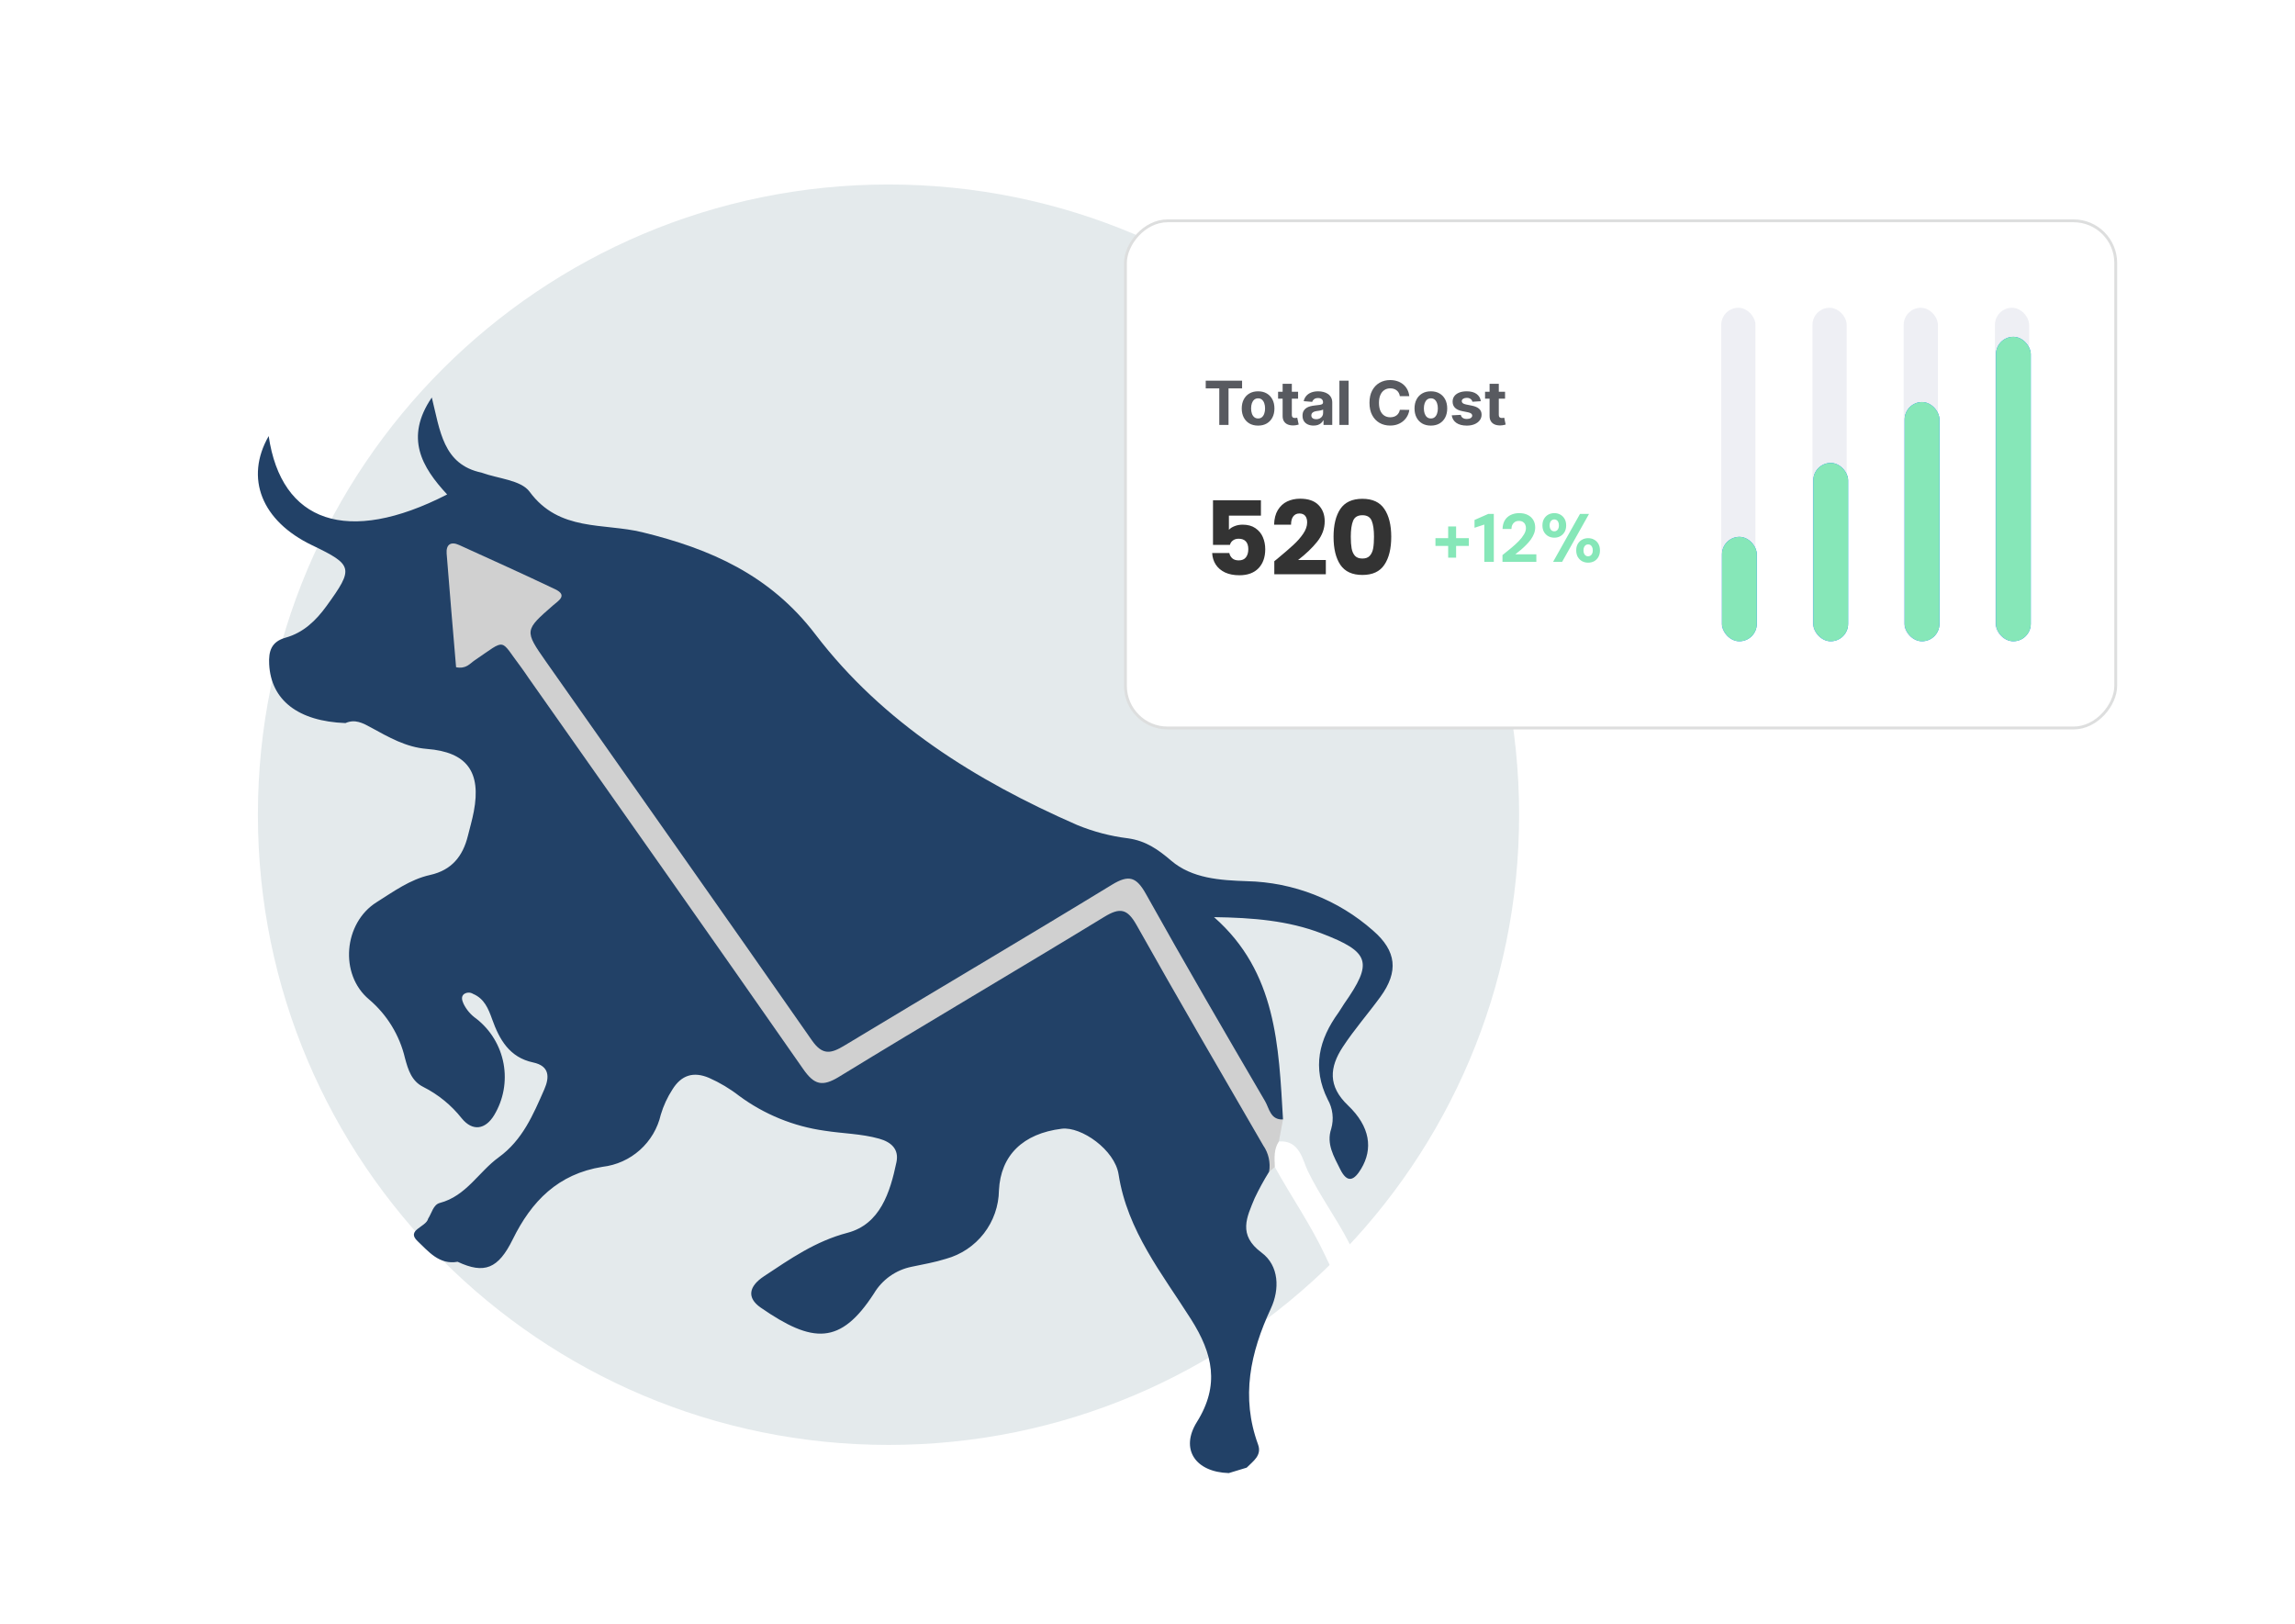
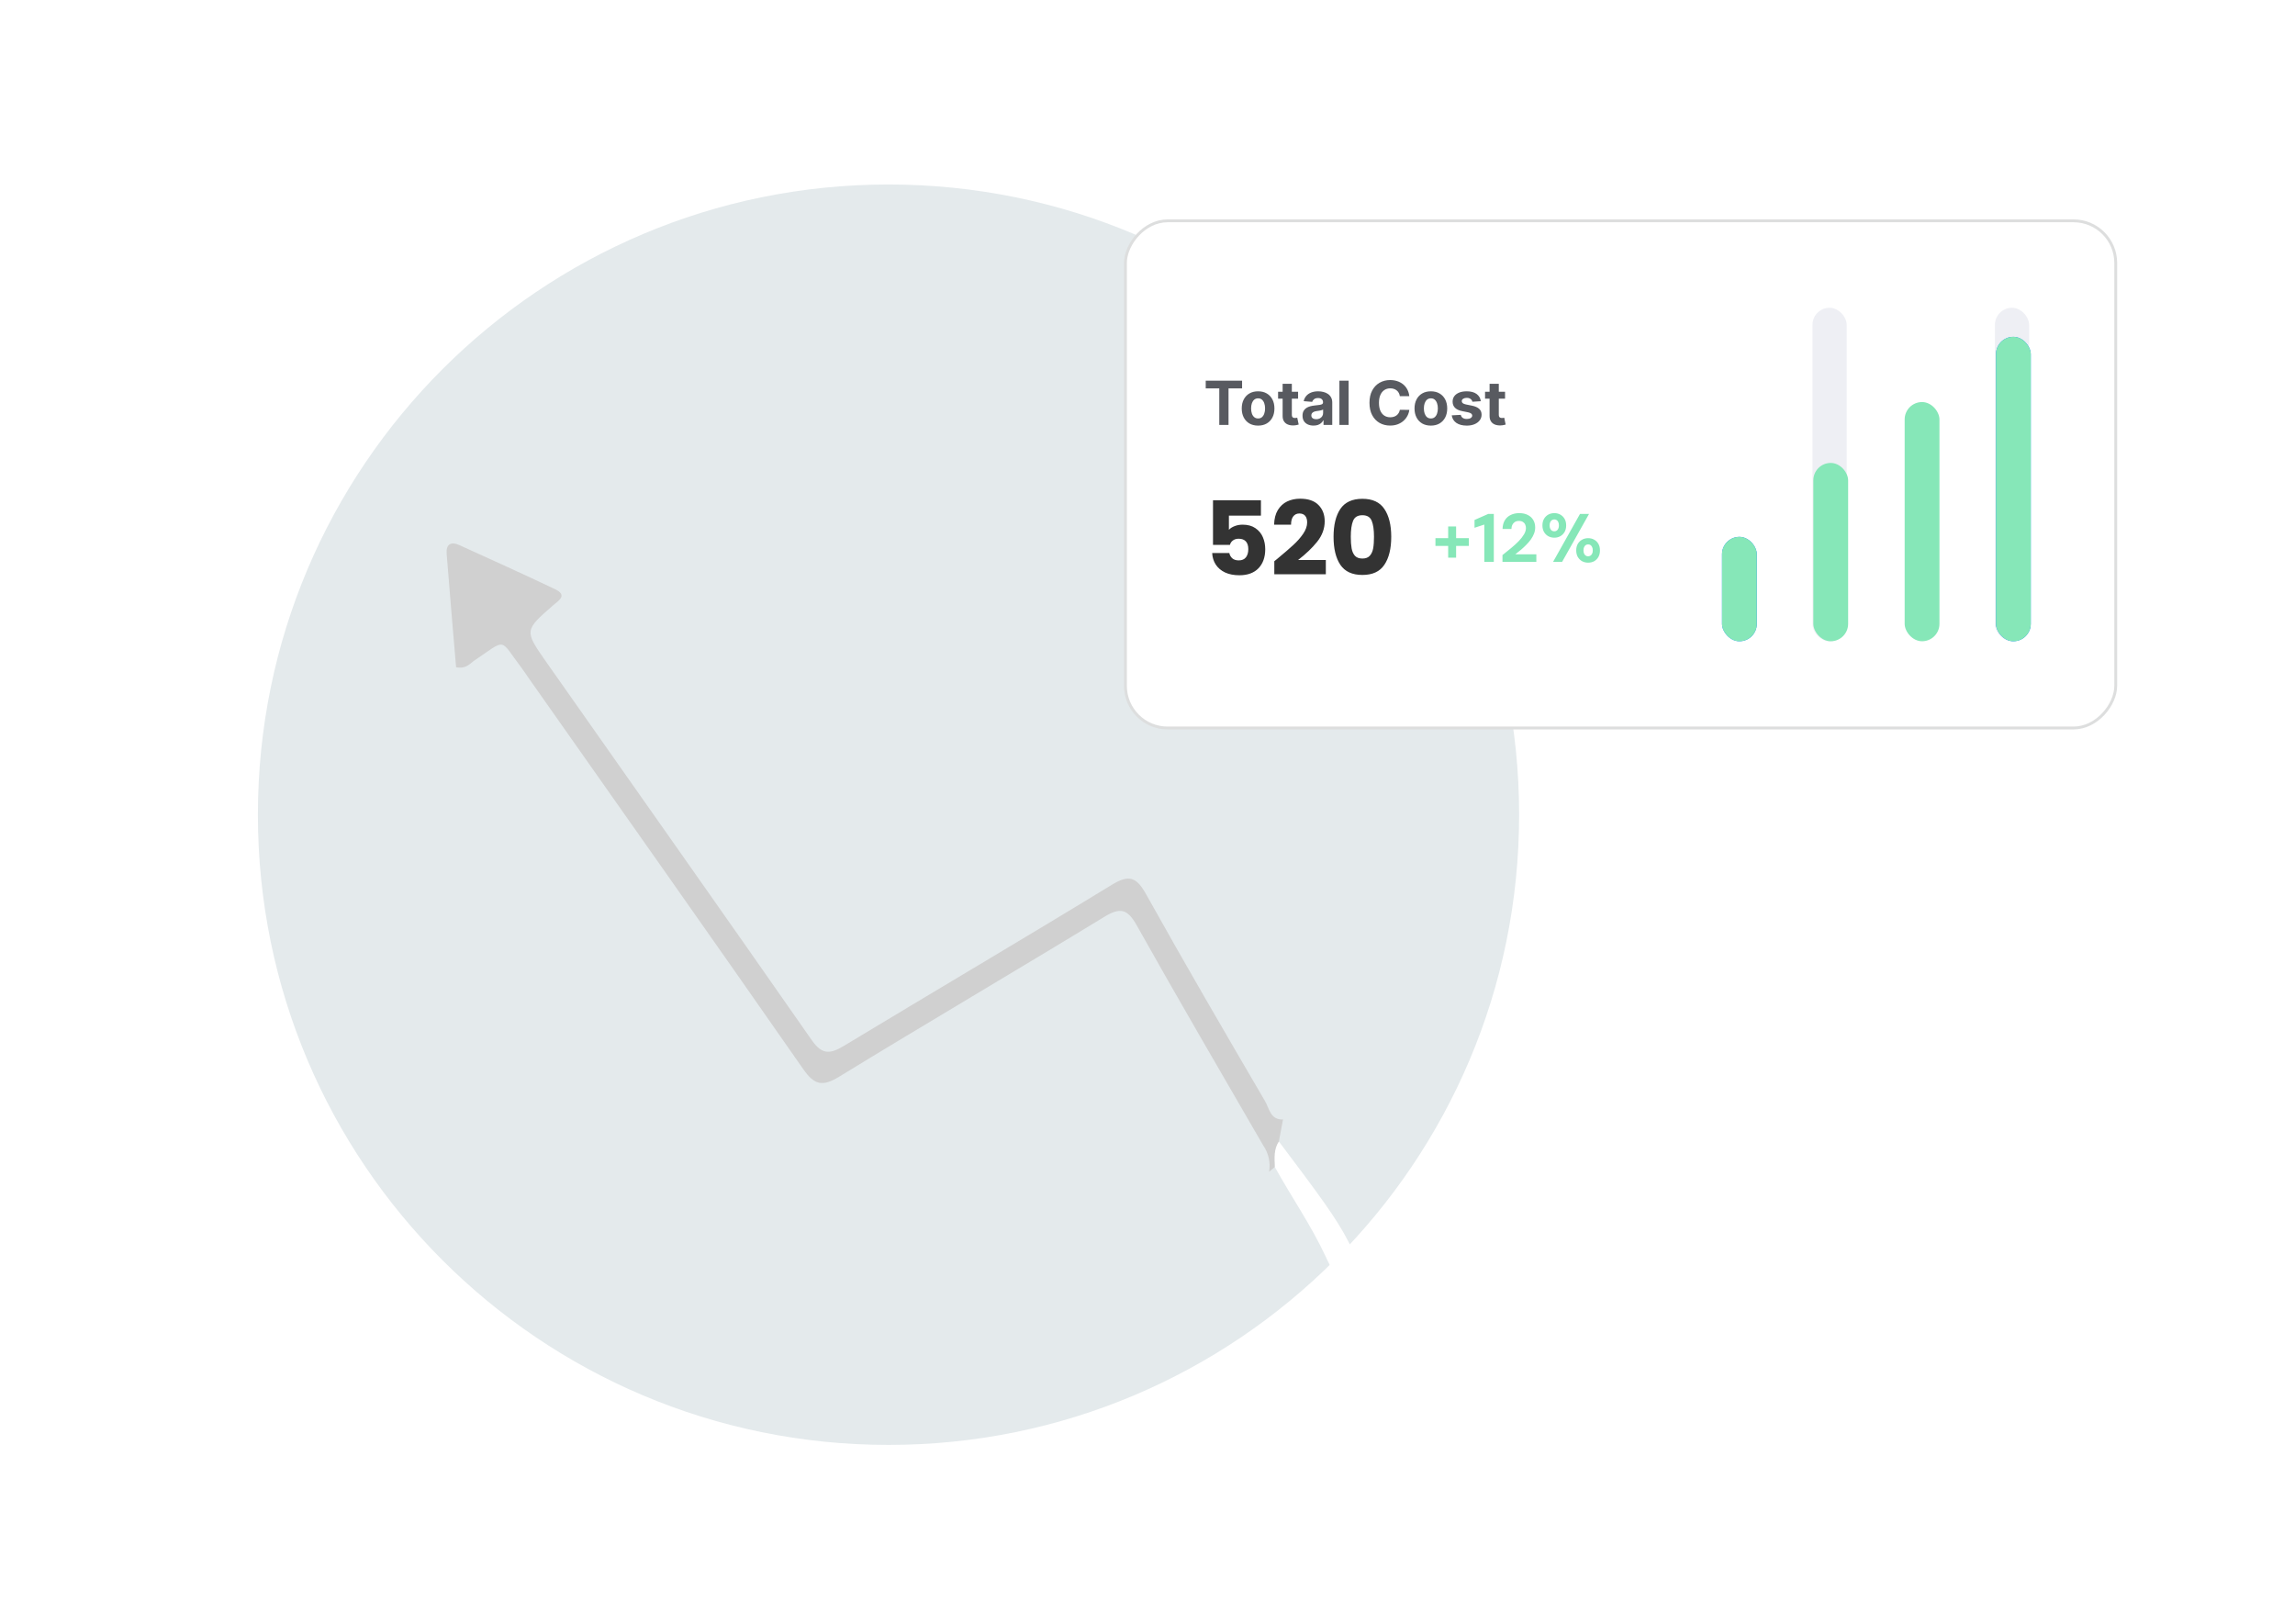
<svg xmlns="http://www.w3.org/2000/svg" width="342" height="242" viewBox="0 0 342 242" fill="none">
  <path d="M132.405 215.314C184.305 215.314 226.379 173.268 226.379 121.403C226.379 69.537 184.305 27.492 132.405 27.492C80.504 27.492 38.431 69.537 38.431 121.403C38.431 173.268 80.504 215.314 132.405 215.314Z" fill="#E4EAEC" />
-   <path d="M71.74 70.425C74.194 71.331 77.63 71.516 78.922 73.274C83.318 79.259 89.952 77.905 95.693 79.305C105.874 81.787 114.754 85.68 121.506 94.525C131.576 107.717 145.429 116.335 160.512 122.934C162.939 123.934 165.49 124.603 168.096 124.922C170.728 125.293 172.537 126.546 174.528 128.249C177.642 130.913 181.833 131.175 185.803 131.308C192.751 131.463 199.419 134.075 204.621 138.679C208.114 141.705 208.444 144.783 205.709 148.54C203.87 151.064 201.794 153.426 200.089 156.034C198.138 159.019 197.841 161.832 200.874 164.717C204.211 167.891 204.614 171.215 202.838 174.168C201.827 175.85 200.807 176.44 199.713 174.229C198.77 172.325 197.621 170.449 198.379 168.2C198.587 167.475 198.648 166.716 198.558 165.968C198.469 165.22 198.231 164.496 197.858 163.841C195.499 159.092 196.55 154.896 199.475 150.869C199.768 150.465 199.998 150.016 200.285 149.607C204.642 143.4 204.188 141.867 196.922 139.083C191.968 137.184 186.74 136.751 180.914 136.666C190.25 144.864 190.549 155.894 191.195 166.814C188.963 167.793 188.903 167.832 187.392 165.496C183.93 160.144 180.987 154.486 177.774 148.987C175.38 144.891 173.035 140.765 170.64 136.671C168.253 132.591 167.874 132.557 163.7 135.115C154.01 141.054 144.221 146.827 134.451 152.632C131.873 154.164 129.335 155.763 126.732 157.253C122.97 159.407 122.028 159.256 119.56 155.832C110.943 143.879 102.572 131.752 94.074 119.715C88.886 112.368 83.678 105.034 78.542 97.65C76.98 95.405 76.121 93.307 78.391 90.963C79.609 89.706 79.366 88.473 77.738 87.656C75.839 86.703 73.967 85.687 72.003 84.874C69.735 83.934 68.58 84.874 68.672 87.204C68.761 89.443 69.275 91.648 69.384 93.902C69.465 95.58 70.538 96.074 71.996 95.291C75.016 93.67 76.794 95.055 78.516 97.521C92.024 116.874 105.593 136.185 119.222 155.454C122.225 159.719 122.468 159.782 127.008 157.091C139.044 149.957 151.053 142.78 163.037 135.559C167.565 132.829 168.695 133.095 171.314 137.708C176.616 147.047 182.065 156.303 187.309 165.672C188.788 168.316 191.335 171.069 189.125 174.6C188.334 175.872 187.616 177.187 186.973 178.539C185.799 181.379 184.43 184.014 187.996 186.655C190.624 188.6 190.712 192.129 189.387 194.977C186.318 201.572 184.891 208.178 187.477 215.258C188.072 216.886 186.731 217.737 185.783 218.7C184.893 218.97 184.002 219.241 183.112 219.511C178.133 219.361 175.826 215.95 178.363 211.894C181.783 206.424 180.752 201.737 177.488 196.588C173.183 189.796 167.995 183.418 166.693 175.004C166.127 171.344 161.129 167.839 158.218 168.198C152.436 168.911 149.116 172.17 148.862 177.383C148.83 179.707 148.044 181.957 146.622 183.796C145.2 185.635 143.218 186.962 140.976 187.579C139.306 188.106 137.575 188.404 135.862 188.764C134.699 188.996 133.598 189.47 132.629 190.154C131.661 190.839 130.847 191.719 130.24 192.738C125.24 200.463 121.124 200.222 113.37 194.859C111.238 193.384 111.589 191.674 113.849 190.18C117.768 187.588 121.508 184.961 126.286 183.706C131.155 182.428 132.643 177.702 133.588 173.181C133.986 171.279 132.856 170.198 131.015 169.681C128.341 168.93 125.572 168.92 122.859 168.49C118.257 167.845 113.889 166.062 110.152 163.302C108.767 162.226 107.256 161.324 105.652 160.615C103.325 159.629 101.516 160.214 100.197 162.359C99.447 163.516 98.867 164.774 98.473 166.095C98.006 168.13 96.919 169.971 95.362 171.364C93.805 172.757 91.854 173.634 89.778 173.874C83.153 174.934 79.201 179.004 76.412 184.676C74.252 189.07 72.179 189.892 68.195 188.022C65.446 188.526 63.814 186.437 62.24 184.96C60.438 183.269 63.512 182.872 63.803 181.595C64.343 180.772 64.559 179.512 65.548 179.253C69.478 178.223 71.331 174.621 74.316 172.458C77.873 169.88 79.453 166.109 81.107 162.343C81.908 160.519 81.911 158.845 79.451 158.322C75.911 157.569 74.416 154.902 73.331 151.861C72.773 150.3 72.168 148.808 70.501 148.106C70.29 147.971 70.041 147.904 69.79 147.915C69.54 147.926 69.298 148.015 69.099 148.168C68.68 148.577 68.874 149.096 69.07 149.563C69.506 150.463 70.167 151.236 70.99 151.807C73.112 153.467 74.553 155.847 75.04 158.496C75.527 161.145 75.026 163.881 73.633 166.186C72.332 168.324 70.425 168.634 68.809 166.649C67.26 164.688 65.3 163.089 63.068 161.964C61.329 161.099 60.811 159.391 60.352 157.683C59.55 154.265 57.67 151.194 54.99 148.923C50.529 145.192 51.218 137.525 56.112 134.449C58.639 132.861 61.101 131.047 64.089 130.384C67.297 129.673 68.968 127.606 69.722 124.565C70.023 123.353 70.373 122.151 70.606 120.926C71.729 115.023 69.584 112.068 63.628 111.6C60.499 111.354 57.924 109.849 55.315 108.425C54.041 107.73 52.914 107.12 51.479 107.749C44.426 107.482 40.38 104.334 40.112 98.967C40.015 97.036 40.421 95.617 42.577 95.015C45.2 94.282 47.079 92.487 48.665 90.297C52.738 84.672 52.648 84.193 46.507 81.249C38.988 77.645 36.446 71.251 40.039 64.98C41.918 77.825 51.726 81.328 66.633 73.682C62.861 69.613 60.268 65.239 64.347 59.23C65.579 64.146 65.999 69.207 71.74 70.425Z" fill="#224167" />
  <path d="M189.125 174.6C189.352 173.235 189.038 171.834 188.25 170.696C181.932 159.779 175.561 148.891 169.395 137.889C168.004 135.408 166.925 135.182 164.542 136.637C151.423 144.641 138.162 152.415 125.057 160.441C122.548 161.978 121.345 161.679 119.689 159.302C106.126 139.832 92.433 120.452 78.78 101.044C78.421 100.533 78.087 100.003 77.709 99.506C74.368 95.107 75.608 95.11 70.703 98.42C70.007 98.889 69.476 99.717 67.966 99.428C67.5 93.876 67.001 88.19 66.56 82.499C66.456 81.162 67.154 80.636 68.426 81.216C73.201 83.39 77.987 85.543 82.722 87.801C84.64 88.716 83.224 89.505 82.427 90.201C78.165 93.923 78.11 93.955 81.371 98.601C94.574 117.411 107.849 136.171 120.988 155.026C122.571 157.298 123.83 157.015 125.838 155.802C139.098 147.787 152.453 139.928 165.675 131.853C168.251 130.279 169.357 130.684 170.786 133.248C176.564 143.609 182.539 153.86 188.526 164.102C189.143 165.158 189.309 166.906 191.194 166.814C190.989 167.907 190.783 169.001 190.578 170.094C191.306 171.51 191.499 172.841 189.976 173.902L189.125 174.6Z" fill="#D0D0D0" />
-   <path d="M189.976 173.902C189.935 172.595 189.788 171.271 190.578 170.094C193.682 169.844 194.123 172.91 194.879 174.476C196.677 178.197 199.127 181.487 200.995 185.121C201.926 186.931 203.521 189.53 201.154 190.715C199.51 191.538 198.269 188.791 197.522 187.186C195.364 182.546 192.437 178.359 189.976 173.902Z" fill="white" />
+   <path d="M189.976 173.902C189.935 172.595 189.788 171.271 190.578 170.094C196.677 178.197 199.127 181.487 200.995 185.121C201.926 186.931 203.521 189.53 201.154 190.715C199.51 191.538 198.269 188.791 197.522 187.186C195.364 182.546 192.437 178.359 189.976 173.902Z" fill="white" />
  <g filter="url(#filter0_d_2385_2716)">
    <rect x="0.212" y="-0.212" width="147.575" height="75.575" rx="6.285" transform="matrix(1 0 0 -1 167.5 90.236)" fill="white" stroke="#DDDEDE" stroke-width="0.425" />
    <path opacity="0.7" d="M179.676 39.844V38.694H185.095V39.844H183.075V45.292H181.696V39.844H179.676ZM187.48 45.389C186.979 45.389 186.547 45.282 186.181 45.07C185.818 44.855 185.538 44.556 185.34 44.174C185.143 43.789 185.044 43.344 185.044 42.837C185.044 42.326 185.143 41.879 185.34 41.497C185.538 41.112 185.818 40.814 186.181 40.601C186.547 40.386 186.979 40.279 187.48 40.279C187.98 40.279 188.412 40.386 188.775 40.601C189.14 40.814 189.421 41.112 189.619 41.497C189.817 41.879 189.915 42.326 189.915 42.837C189.915 43.344 189.817 43.789 189.619 44.174C189.421 44.556 189.14 44.855 188.775 45.07C188.412 45.282 187.98 45.389 187.48 45.389ZM187.486 44.325C187.714 44.325 187.904 44.261 188.056 44.132C188.209 44.001 188.324 43.823 188.401 43.597C188.481 43.372 188.52 43.115 188.52 42.827C188.52 42.539 188.481 42.283 188.401 42.057C188.324 41.832 188.209 41.654 188.056 41.523C187.904 41.391 187.714 41.326 187.486 41.326C187.256 41.326 187.063 41.391 186.906 41.523C186.752 41.654 186.635 41.832 186.555 42.057C186.478 42.283 186.439 42.539 186.439 42.827C186.439 43.115 186.478 43.372 186.555 43.597C186.635 43.823 186.752 44.001 186.906 44.132C187.063 44.261 187.256 44.325 187.486 44.325ZM193.44 40.343V41.374H190.46V40.343H193.44ZM191.137 39.158H192.509V43.771C192.509 43.898 192.528 43.997 192.567 44.068C192.606 44.136 192.659 44.185 192.728 44.213C192.799 44.241 192.881 44.255 192.973 44.255C193.037 44.255 193.102 44.249 193.166 44.239C193.231 44.226 193.28 44.216 193.314 44.209L193.53 45.231C193.462 45.252 193.365 45.277 193.24 45.305C193.116 45.335 192.964 45.353 192.786 45.36C192.455 45.373 192.165 45.328 191.916 45.228C191.669 45.127 191.477 44.97 191.34 44.757C191.202 44.544 191.134 44.276 191.137 43.952V39.158ZM195.745 45.385C195.43 45.385 195.148 45.331 194.901 45.221C194.654 45.109 194.459 44.945 194.315 44.728C194.173 44.509 194.102 44.236 194.102 43.91C194.102 43.635 194.153 43.404 194.254 43.217C194.355 43.03 194.492 42.88 194.666 42.766C194.84 42.652 195.038 42.566 195.259 42.508C195.482 42.45 195.716 42.41 195.961 42.386C196.249 42.356 196.481 42.328 196.657 42.302C196.833 42.274 196.961 42.233 197.041 42.18C197.12 42.126 197.16 42.047 197.16 41.941V41.922C197.16 41.718 197.095 41.56 196.966 41.448C196.84 41.337 196.659 41.281 196.425 41.281C196.178 41.281 195.982 41.336 195.836 41.445C195.69 41.553 195.593 41.688 195.546 41.851L194.276 41.748C194.341 41.447 194.467 41.187 194.656 40.968C194.845 40.747 195.089 40.577 195.388 40.459C195.688 40.339 196.036 40.279 196.432 40.279C196.707 40.279 196.97 40.311 197.221 40.376C197.474 40.44 197.699 40.54 197.894 40.675C198.092 40.81 198.248 40.984 198.361 41.197C198.475 41.407 198.532 41.66 198.532 41.954V45.292H197.231V44.606H197.192C197.112 44.76 197.006 44.897 196.873 45.015C196.74 45.131 196.58 45.222 196.393 45.289C196.206 45.353 195.99 45.385 195.745 45.385ZM196.138 44.438C196.34 44.438 196.519 44.398 196.673 44.319C196.828 44.237 196.949 44.128 197.037 43.99C197.125 43.853 197.169 43.697 197.169 43.523V42.998C197.126 43.026 197.067 43.052 196.992 43.075C196.919 43.097 196.836 43.117 196.744 43.137C196.652 43.154 196.559 43.17 196.467 43.185C196.375 43.198 196.291 43.21 196.216 43.22C196.055 43.244 195.914 43.282 195.794 43.333C195.673 43.385 195.58 43.455 195.513 43.542C195.447 43.629 195.414 43.736 195.414 43.865C195.414 44.052 195.481 44.194 195.616 44.293C195.754 44.39 195.928 44.438 196.138 44.438ZM200.97 38.694V45.292H199.597V38.694H200.97ZM210.016 41.004H208.605C208.579 40.821 208.527 40.659 208.447 40.517C208.368 40.373 208.266 40.251 208.141 40.15C208.017 40.049 207.873 39.972 207.71 39.918C207.549 39.864 207.373 39.837 207.184 39.837C206.843 39.837 206.545 39.922 206.292 40.092C206.039 40.26 205.842 40.504 205.702 40.827C205.563 41.147 205.493 41.535 205.493 41.993C205.493 42.463 205.563 42.858 205.702 43.178C205.844 43.498 206.042 43.74 206.295 43.903C206.549 44.067 206.842 44.148 207.175 44.148C207.362 44.148 207.535 44.123 207.693 44.074C207.855 44.025 207.997 43.953 208.122 43.858C208.247 43.762 208.35 43.645 208.431 43.507C208.515 43.37 208.573 43.213 208.605 43.037L210.016 43.043C209.98 43.346 209.889 43.638 209.743 43.919C209.599 44.199 209.404 44.449 209.159 44.67C208.917 44.889 208.627 45.063 208.29 45.192C207.954 45.319 207.575 45.382 207.152 45.382C206.564 45.382 206.037 45.249 205.574 44.983C205.112 44.716 204.747 44.331 204.478 43.826C204.212 43.321 204.079 42.71 204.079 41.993C204.079 41.273 204.214 40.661 204.485 40.156C204.755 39.652 205.122 39.267 205.586 39.003C206.05 38.737 206.572 38.603 207.152 38.603C207.535 38.603 207.889 38.657 208.215 38.765C208.544 38.872 208.835 39.029 209.089 39.235C209.342 39.439 209.548 39.689 209.707 39.986C209.868 40.282 209.971 40.621 210.016 41.004ZM213.227 45.389C212.727 45.389 212.294 45.282 211.929 45.07C211.566 44.855 211.285 44.556 211.088 44.174C210.89 43.789 210.791 43.344 210.791 42.837C210.791 42.326 210.89 41.879 211.088 41.497C211.285 41.112 211.566 40.814 211.929 40.601C212.294 40.386 212.727 40.279 213.227 40.279C213.727 40.279 214.159 40.386 214.522 40.601C214.887 40.814 215.169 41.112 215.366 41.497C215.564 41.879 215.663 42.326 215.663 42.837C215.663 43.344 215.564 43.789 215.366 44.174C215.169 44.556 214.887 44.855 214.522 45.07C214.159 45.282 213.727 45.389 213.227 45.389ZM213.233 44.325C213.461 44.325 213.651 44.261 213.804 44.132C213.956 44.001 214.071 43.823 214.148 43.597C214.228 43.372 214.268 43.115 214.268 42.827C214.268 42.539 214.228 42.283 214.148 42.057C214.071 41.832 213.956 41.654 213.804 41.523C213.651 41.391 213.461 41.326 213.233 41.326C213.004 41.326 212.81 41.391 212.653 41.523C212.499 41.654 212.382 41.832 212.302 42.057C212.225 42.283 212.186 42.539 212.186 42.827C212.186 43.115 212.225 43.372 212.302 43.597C212.382 43.823 212.499 44.001 212.653 44.132C212.81 44.261 213.004 44.325 213.233 44.325ZM220.673 41.754L219.416 41.832C219.395 41.724 219.348 41.628 219.278 41.542C219.207 41.454 219.113 41.384 218.997 41.332C218.883 41.279 218.747 41.252 218.588 41.252C218.375 41.252 218.196 41.297 218.05 41.387C217.904 41.475 217.831 41.593 217.831 41.742C217.831 41.86 217.878 41.959 217.973 42.041C218.067 42.123 218.229 42.188 218.459 42.238L219.355 42.418C219.836 42.517 220.195 42.676 220.431 42.895C220.667 43.114 220.785 43.402 220.785 43.758C220.785 44.083 220.69 44.367 220.499 44.612C220.31 44.857 220.05 45.048 219.719 45.186C219.39 45.321 219.011 45.389 218.582 45.389C217.927 45.389 217.405 45.252 217.016 44.98C216.629 44.705 216.403 44.331 216.336 43.858L217.686 43.787C217.727 43.987 217.826 44.14 217.982 44.245C218.139 44.348 218.34 44.4 218.585 44.4C218.825 44.4 219.019 44.353 219.165 44.261C219.313 44.166 219.388 44.045 219.39 43.897C219.388 43.772 219.336 43.67 219.232 43.591C219.129 43.509 218.97 43.447 218.756 43.404L217.899 43.233C217.415 43.137 217.056 42.969 216.819 42.731C216.585 42.492 216.468 42.188 216.468 41.819C216.468 41.501 216.554 41.227 216.726 40.997C216.9 40.767 217.144 40.59 217.457 40.466C217.773 40.341 218.142 40.279 218.566 40.279C219.191 40.279 219.682 40.411 220.041 40.675C220.402 40.939 220.612 41.299 220.673 41.754ZM224.282 40.343V41.374H221.302V40.343H224.282ZM221.978 39.158H223.351V43.771C223.351 43.898 223.37 43.997 223.409 44.068C223.447 44.136 223.501 44.185 223.57 44.213C223.641 44.241 223.722 44.255 223.815 44.255C223.879 44.255 223.944 44.249 224.008 44.239C224.072 44.226 224.122 44.216 224.156 44.209L224.372 45.231C224.303 45.252 224.207 45.277 224.082 45.305C223.958 45.335 223.806 45.353 223.628 45.36C223.297 45.373 223.007 45.328 222.758 45.228C222.511 45.127 222.319 44.97 222.181 44.757C222.044 44.544 221.976 44.276 221.978 43.952V39.158Z" fill="#12141D" />
    <path d="M187.903 58.805H183.131V60.915C183.335 60.691 183.621 60.507 183.988 60.365C184.355 60.222 184.752 60.151 185.18 60.151C185.945 60.151 186.577 60.324 187.077 60.67C187.587 61.017 187.959 61.466 188.193 62.016C188.428 62.567 188.545 63.163 188.545 63.806C188.545 64.999 188.209 65.947 187.536 66.65C186.863 67.344 185.915 67.69 184.691 67.69C183.875 67.69 183.167 67.553 182.565 67.278C181.964 66.992 181.5 66.6 181.173 66.1C180.847 65.6 180.669 65.024 180.638 64.372H183.192C183.253 64.688 183.401 64.953 183.636 65.167C183.87 65.371 184.191 65.473 184.599 65.473C185.079 65.473 185.435 65.32 185.67 65.014C185.904 64.708 186.022 64.3 186.022 63.791C186.022 63.291 185.899 62.908 185.655 62.643C185.41 62.378 185.053 62.246 184.584 62.246C184.237 62.246 183.952 62.333 183.728 62.506C183.503 62.669 183.355 62.888 183.284 63.163H180.761V56.511H187.903V58.805ZM189.897 65.595C190.244 65.32 190.402 65.192 190.371 65.213C191.37 64.387 192.155 63.709 192.726 63.179C193.308 62.648 193.797 62.093 194.195 61.512C194.592 60.931 194.791 60.365 194.791 59.814C194.791 59.396 194.694 59.07 194.5 58.835C194.307 58.601 194.016 58.483 193.629 58.483C193.241 58.483 192.935 58.631 192.711 58.927C192.497 59.212 192.39 59.62 192.39 60.151H189.866C189.887 59.284 190.07 58.56 190.417 57.979C190.774 57.398 191.238 56.969 191.809 56.694C192.39 56.419 193.032 56.281 193.736 56.281C194.949 56.281 195.862 56.592 196.473 57.214C197.095 57.836 197.406 58.647 197.406 59.646C197.406 60.737 197.034 61.751 196.29 62.689C195.546 63.617 194.597 64.525 193.445 65.412H197.575V67.537H189.897V65.595ZM198.726 61.955C198.726 60.202 199.062 58.82 199.735 57.811C200.419 56.801 201.515 56.297 203.024 56.297C204.533 56.297 205.624 56.801 206.296 57.811C206.98 58.82 207.321 60.202 207.321 61.955C207.321 63.729 206.98 65.121 206.296 66.13C205.624 67.14 204.533 67.644 203.024 67.644C201.515 67.644 200.419 67.14 199.735 66.13C199.062 65.121 198.726 63.729 198.726 61.955ZM204.752 61.955C204.752 60.925 204.64 60.135 204.415 59.585C204.191 59.024 203.727 58.743 203.024 58.743C202.32 58.743 201.856 59.024 201.632 59.585C201.408 60.135 201.295 60.925 201.295 61.955C201.295 62.648 201.336 63.225 201.418 63.683C201.499 64.132 201.662 64.499 201.907 64.785C202.162 65.06 202.534 65.198 203.024 65.198C203.513 65.198 203.88 65.06 204.125 64.785C204.38 64.499 204.548 64.132 204.629 63.683C204.711 63.225 204.752 62.648 204.752 61.955Z" fill="#333333" />
    <path d="M215.806 65.069V60.419H216.989V65.069H215.806ZM213.91 63.315V62.163H218.886V63.315H213.91ZM221.191 65.69V60.134L219.733 60.613V59.45L221.772 58.553H222.608V65.69H221.191ZM223.899 65.69V64.681C224.341 64.334 224.769 63.988 225.184 63.641C225.605 63.294 225.982 62.951 226.315 62.611C226.648 62.265 226.91 61.928 227.101 61.602C227.298 61.276 227.396 60.959 227.396 60.654C227.396 60.463 227.359 60.29 227.284 60.134C227.216 59.971 227.104 59.841 226.948 59.746C226.798 59.644 226.598 59.593 226.346 59.593C226.108 59.593 225.904 59.648 225.734 59.756C225.571 59.865 225.445 60.011 225.357 60.195C225.275 60.371 225.235 60.572 225.235 60.796H223.909C223.923 60.273 224.038 59.835 224.256 59.481C224.48 59.128 224.776 58.866 225.143 58.696C225.517 58.519 225.931 58.431 226.387 58.431C226.903 58.431 227.338 58.526 227.692 58.716C228.045 58.9 228.314 59.151 228.497 59.471C228.681 59.79 228.773 60.157 228.773 60.572C228.773 60.885 228.715 61.191 228.599 61.49C228.484 61.789 228.324 62.081 228.12 62.367C227.916 62.645 227.685 62.914 227.427 63.172C227.175 63.43 226.907 63.678 226.621 63.916C226.343 64.147 226.071 64.365 225.806 64.569H228.946V65.69H223.899ZM231.442 65.69L235.449 58.553H236.795L232.788 65.69H231.442ZM236.662 65.813C236.336 65.813 236.037 65.741 235.765 65.599C235.5 65.449 235.286 65.238 235.123 64.966C234.967 64.688 234.888 64.362 234.888 63.988C234.888 63.607 234.967 63.281 235.123 63.009C235.286 62.737 235.5 62.53 235.765 62.387C236.037 62.237 236.336 62.163 236.662 62.163C237.002 62.163 237.301 62.237 237.56 62.387C237.825 62.53 238.036 62.737 238.192 63.009C238.348 63.281 238.426 63.607 238.426 63.988C238.426 64.362 238.348 64.688 238.192 64.966C238.036 65.238 237.825 65.449 237.56 65.599C237.295 65.741 236.996 65.813 236.662 65.813ZM236.652 64.865C236.788 64.865 236.907 64.831 237.009 64.763C237.118 64.695 237.203 64.596 237.264 64.467C237.325 64.338 237.356 64.178 237.356 63.988C237.356 63.791 237.325 63.627 237.264 63.498C237.203 63.362 237.121 63.26 237.019 63.192C236.917 63.124 236.798 63.09 236.662 63.09C236.533 63.09 236.414 63.124 236.306 63.192C236.204 63.26 236.122 63.362 236.061 63.498C236 63.627 235.969 63.791 235.969 63.988C235.969 64.178 236 64.338 236.061 64.467C236.122 64.596 236.204 64.695 236.306 64.763C236.408 64.831 236.523 64.865 236.652 64.865ZM231.626 62.091C231.293 62.091 230.99 62.017 230.718 61.867C230.453 61.717 230.242 61.507 230.086 61.235C229.93 60.963 229.852 60.64 229.852 60.266C229.852 59.879 229.93 59.553 230.086 59.287C230.242 59.016 230.453 58.805 230.718 58.655C230.99 58.506 231.293 58.431 231.626 58.431C231.959 58.431 232.258 58.506 232.523 58.655C232.788 58.805 232.999 59.016 233.155 59.287C233.311 59.553 233.39 59.879 233.39 60.266C233.39 60.64 233.311 60.963 233.155 61.235C232.999 61.507 232.788 61.717 232.523 61.867C232.258 62.017 231.959 62.091 231.626 62.091ZM231.615 61.143C231.751 61.143 231.87 61.109 231.972 61.041C232.081 60.973 232.163 60.874 232.217 60.745C232.278 60.616 232.309 60.456 232.309 60.266C232.309 60.062 232.278 59.896 232.217 59.767C232.163 59.637 232.081 59.539 231.972 59.471C231.87 59.403 231.755 59.369 231.626 59.369C231.497 59.369 231.378 59.403 231.269 59.471C231.16 59.539 231.075 59.641 231.014 59.777C230.953 59.906 230.922 60.069 230.922 60.266C230.922 60.456 230.953 60.616 231.014 60.745C231.075 60.874 231.157 60.973 231.259 61.041C231.367 61.109 231.486 61.143 231.615 61.143Z" fill="#86E7B8" />
-     <rect x="256.5" y="27.831" width="5.098" height="49.705" rx="2.549" fill="#D6D7E3" fill-opacity="0.4" />
    <rect x="256.615" y="61.969" width="5.184" height="15.553" rx="2.592" fill="#007EFF" />
    <rect x="256.615" y="61.969" width="5.184" height="15.553" rx="2.592" fill="#86E7B8" />
    <rect x="270.095" y="27.831" width="5.098" height="49.705" rx="2.549" fill="#D6D7E3" fill-opacity="0.4" />
-     <rect x="270.225" y="50.952" width="5.184" height="26.57" rx="2.592" fill="#007EFF" />
    <rect x="270.225" y="50.952" width="5.184" height="26.57" rx="2.592" fill="#86E7B8" />
-     <rect x="283.689" y="27.831" width="5.098" height="49.705" rx="2.549" fill="#D6D7E3" fill-opacity="0.4" />
-     <rect x="283.833" y="41.879" width="5.184" height="35.643" rx="2.592" fill="#007EFF" />
    <rect x="283.833" y="41.879" width="5.184" height="35.643" rx="2.592" fill="#86E7B8" />
    <rect x="297.283" y="27.831" width="5.098" height="49.705" rx="2.549" fill="#D6D7E3" fill-opacity="0.4" />
    <rect x="297.441" y="32.158" width="5.184" height="45.363" rx="2.592" fill="#007EFF" />
    <rect x="297.441" y="32.158" width="5.184" height="45.363" rx="2.592" fill="#86E7B8" />
  </g>
  <defs>
    <filter id="filter0_d_2385_2716" x="141.454" y="6.647" width="200.091" height="128.091" filterUnits="userSpaceOnUse" color-interpolation-filters="sRGB">
      <feFlood flood-opacity="0" result="BackgroundImageFix" />
      <feColorMatrix in="SourceAlpha" type="matrix" values="0 0 0 0 0 0 0 0 0 0 0 0 0 0 0 0 0 0 127 0" result="hardAlpha" />
      <feOffset dy="18.032" />
      <feGaussianBlur stdDeviation="13.023" />
      <feComposite in2="hardAlpha" operator="out" />
      <feColorMatrix type="matrix" values="0 0 0 0 0 0 0 0 0 0 0 0 0 0 0 0 0 0 0.08 0" />
      <feBlend mode="normal" in2="BackgroundImageFix" result="effect1_dropShadow_2385_2716" />
      <feBlend mode="normal" in="SourceGraphic" in2="effect1_dropShadow_2385_2716" result="shape" />
    </filter>
  </defs>
</svg>